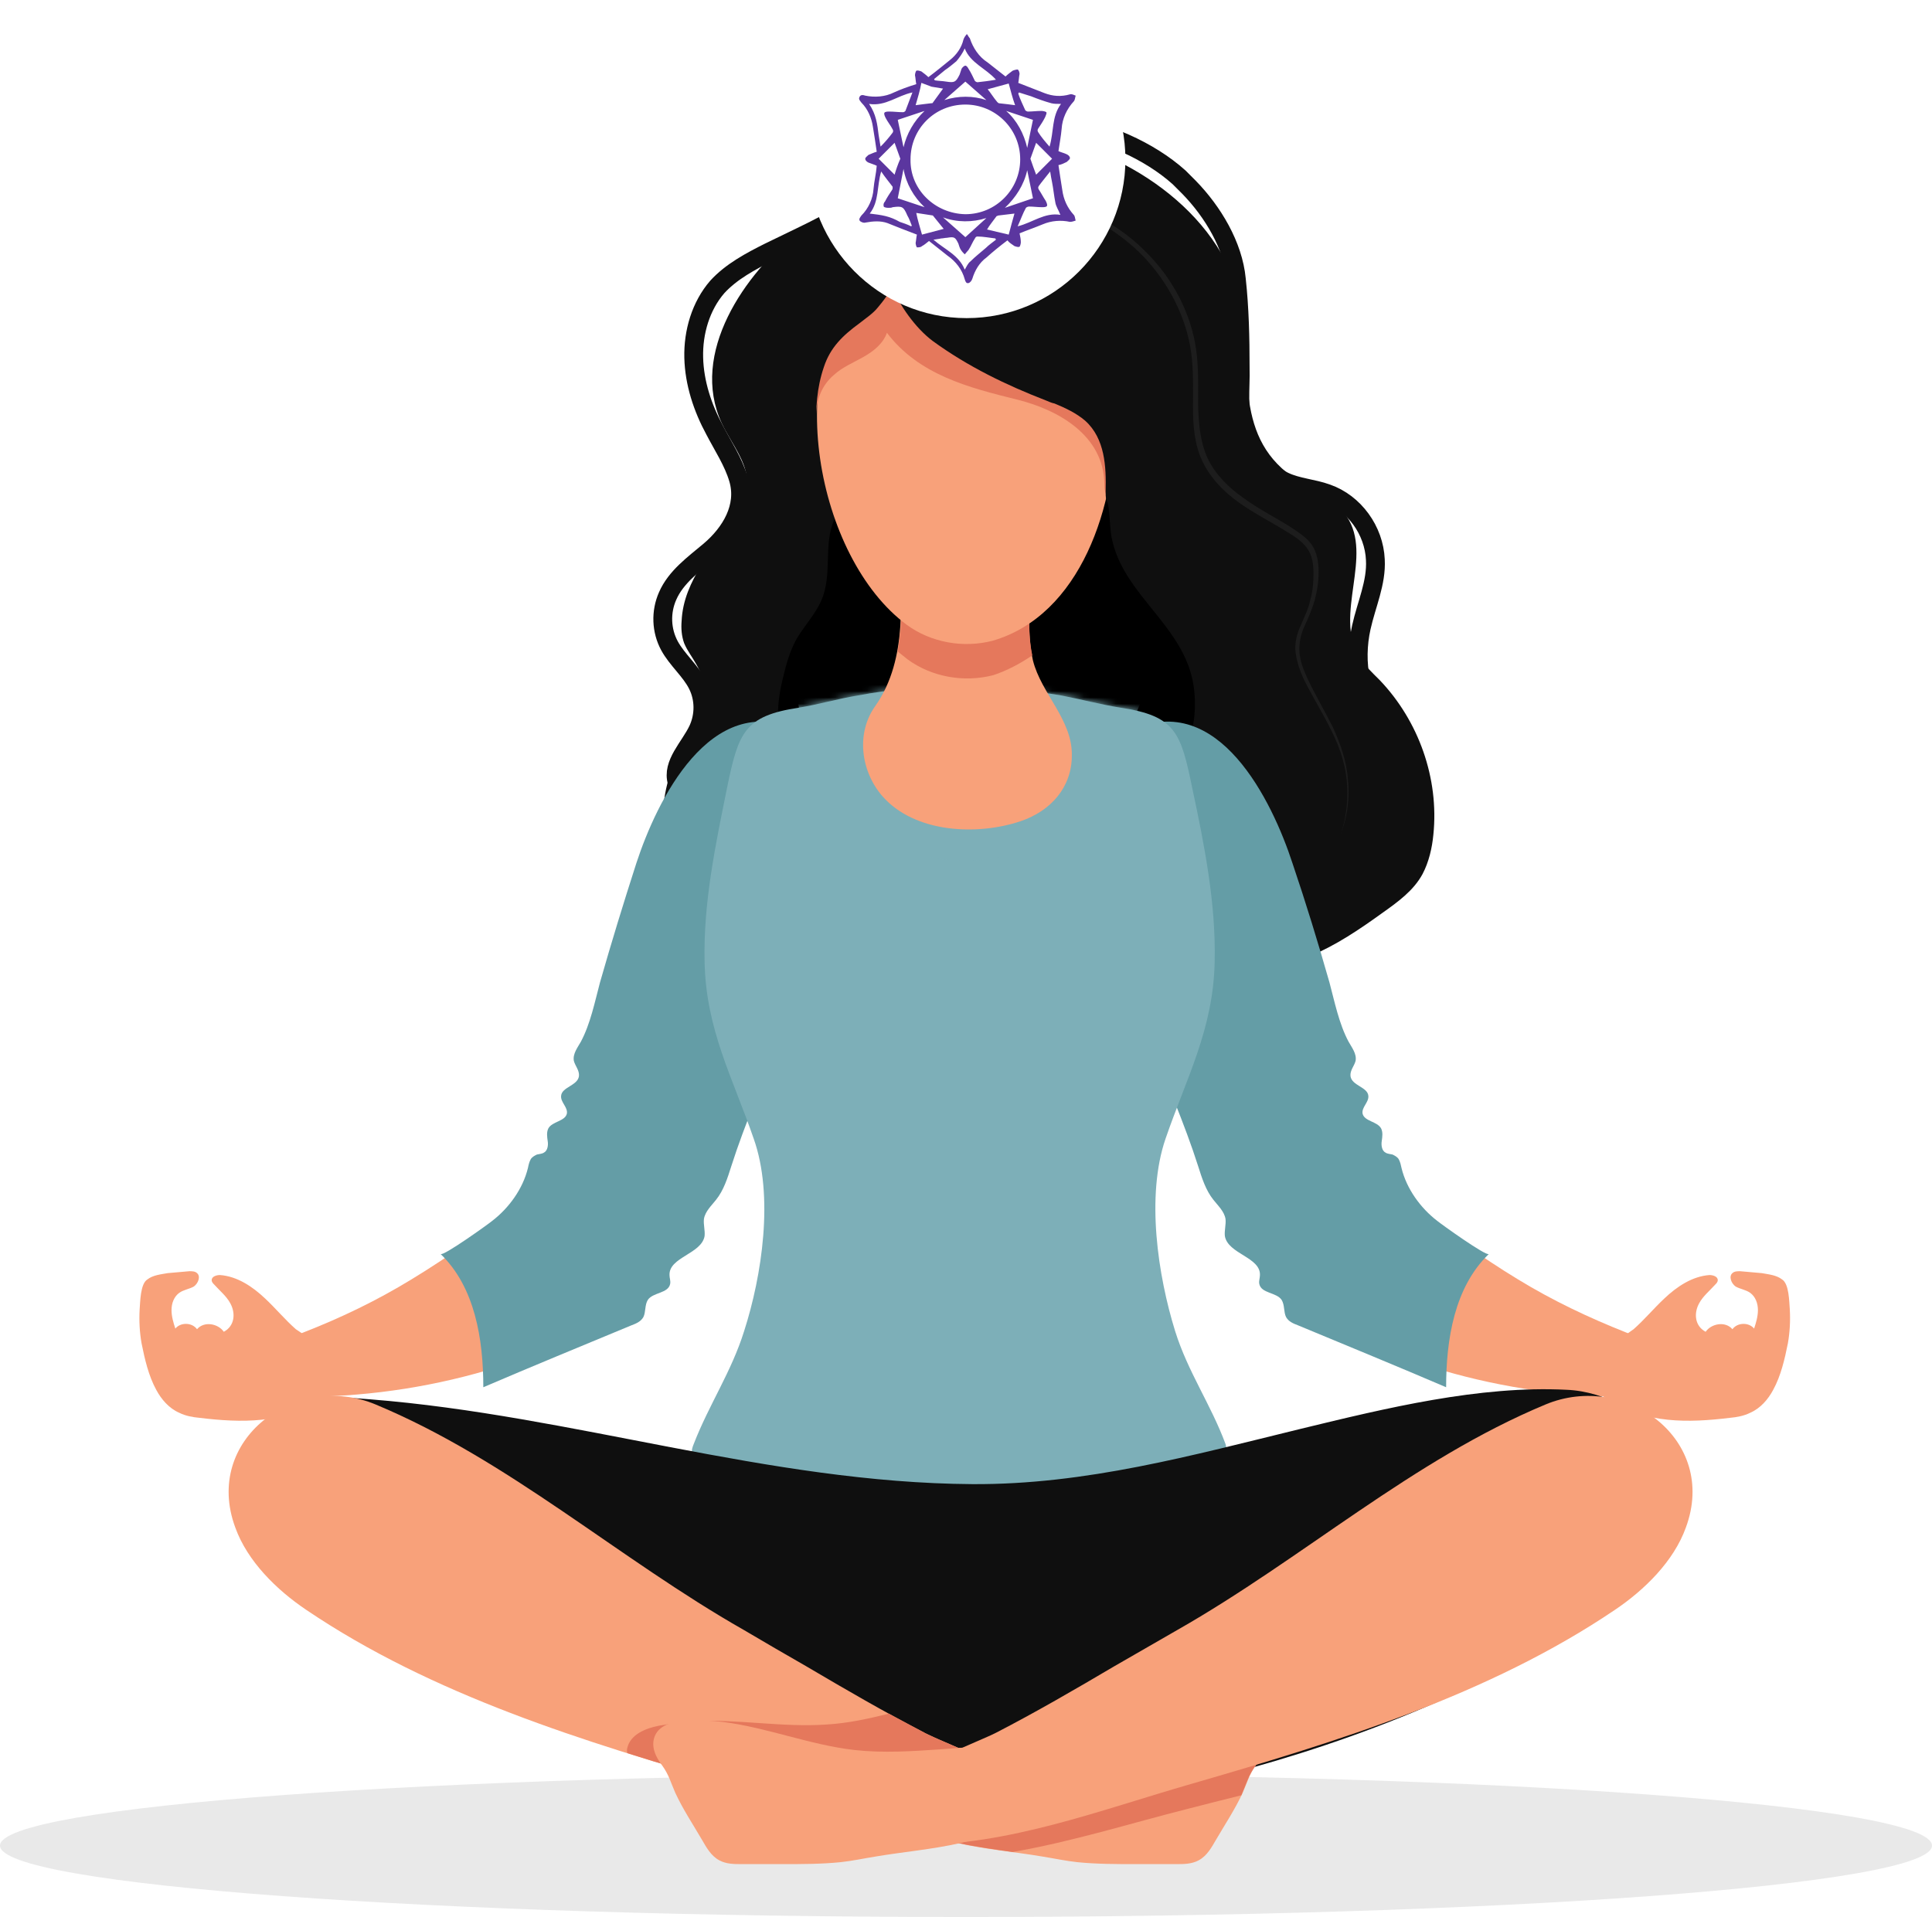
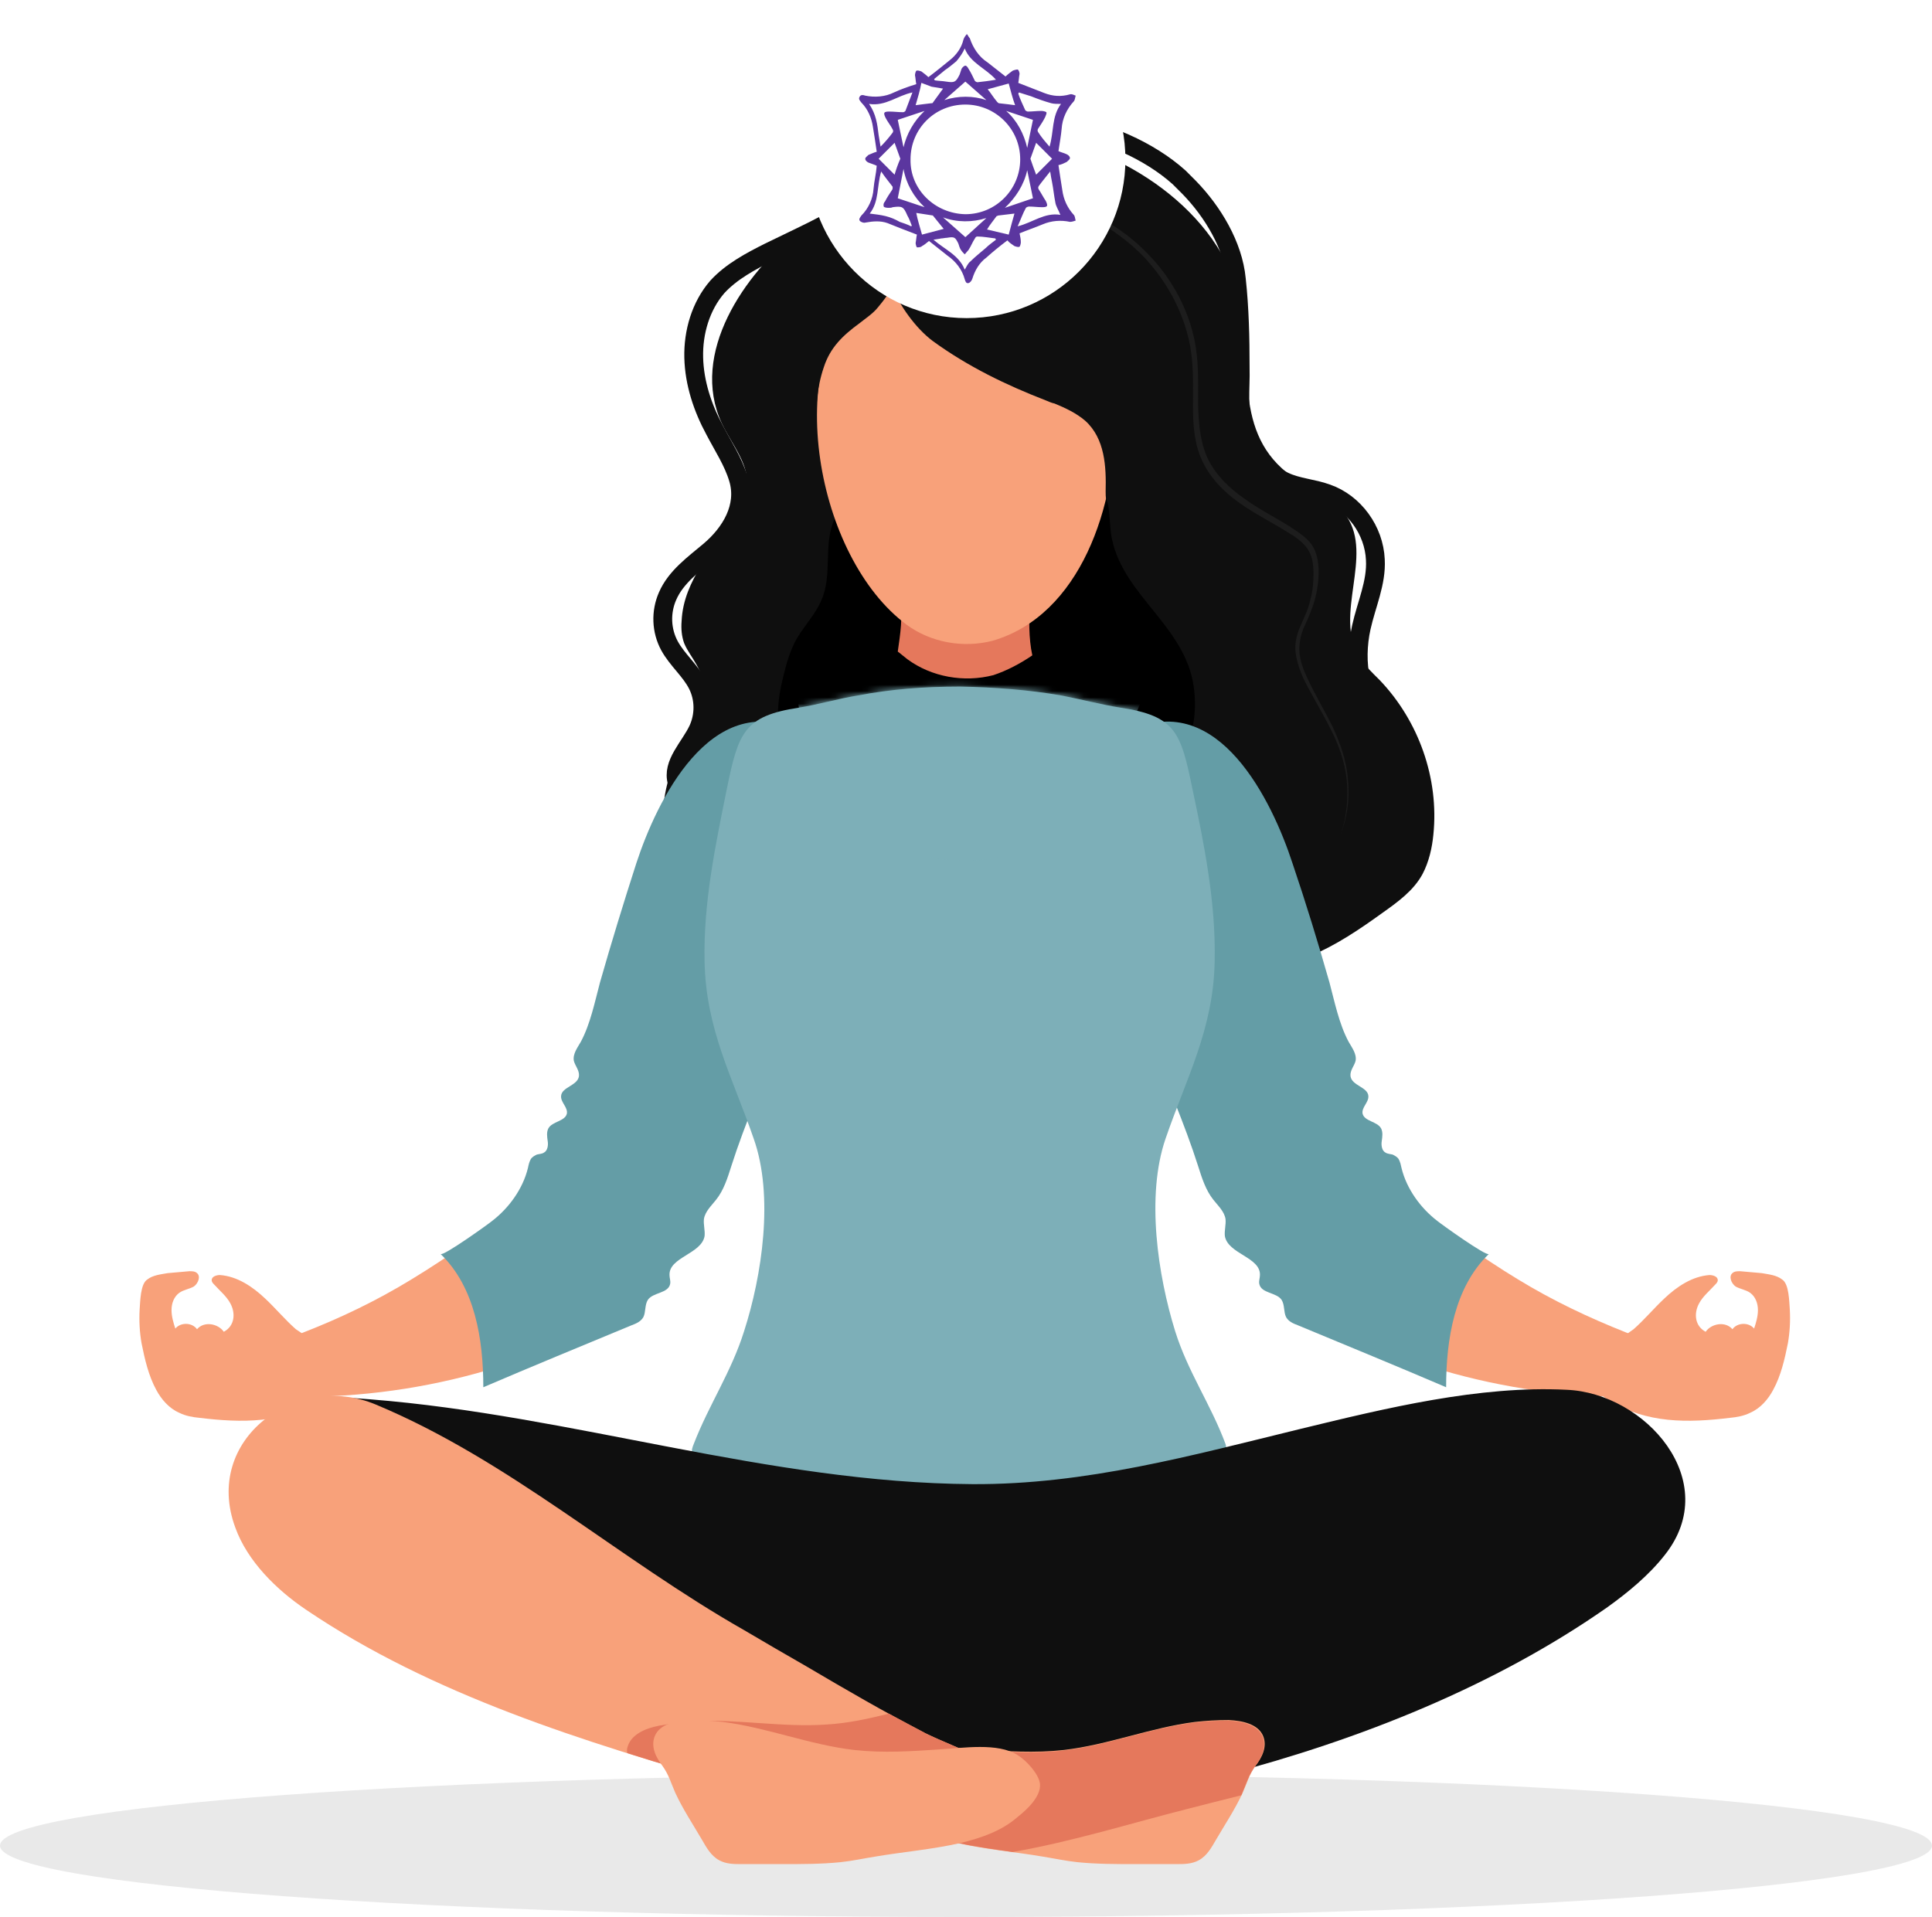
<svg xmlns="http://www.w3.org/2000/svg" version="1.1" id="Layer_1" x="0px" y="0px" viewBox="0 0 303 300.7" style="enable-background:new 0 0 303 300.7;" xml:space="preserve">
  <style type="text/css">
	.st0{opacity:0.1;fill:#231F20;enable-background:new    ;}
	.st1{fill:#0F0F0F;}
	.st2{fill:#F8A17A;}
	.st3{fill:none;stroke:#0F0F0F;stroke-width:2.95;stroke-miterlimit:10;}
	.st4{fill:#649DA6;}
	.st5{fill:#7DAFB8;}
	.st6{fill:#FFFFFF;filter:url(#Adobe_OpacityMaskFilter);}
	.st7{mask:url(#mask0_143_811_00000103248257993732418690000003874715956566648485_);}
	.st8{fill:#1D1D1D;}
	.st9{fill:#E5785C;}
	.st10{fill:#FFFFFF;}
	.st11{fill:#5B369F;}
</style>
  <g>
    <path class="st0" d="M303,289.5c0,6.2-67.8,11.2-151.5,11.2c-83.7,0-151.5-5-151.5-11.2c0-6.2,67.8-11.2,151.5-11.2   C235.2,278.2,303,283.2,303,289.5z" />
    <path class="st1" d="M205.1,149.8c-8.5,3.4-19.1,2.4-26.6-2.9c-7.5-5.3-14.4-9.3-23.9-9.5c-5.9-0.2-11.5,2.3-17.1,3.7   c-5,1.2-8.8,5.2-14.1,6c-7,1-14.2-3.4-17.4-9.7c-3.2-6.4-2.5-14.3,1.1-20.4c2.6-4.5,5-7.8,2.1-12.8c-0.6-1.1-1.4-2.1-1.9-3.3   c-0.4-1.1-0.5-2.3-0.4-3.5c0.3-6.5,5.2-11.3,8.4-16.7c0.8-1.3,1.5-2.6,1.8-4c0.6-3.7-2.3-6.9-3.9-10.3c-5.1-11,3.6-23.5,12-30.1   c5-3.9,10.9-5.5,16.2-8.6c2.4-1.4,4.7-3.2,7.1-4.6c4.3-2.4,9-2.5,13.8-1.9c13.6,1.9,29,11.8,32.2,26c2.1,9.6-1.4,20.8,8.2,27.6   c2.9,2,6.5,3.2,8.5,6.2c4.2,6.2-2,15.4,1.9,21.9c0.8,1.4,2.1,2.6,3.3,3.8c6.1,6.4,9.3,15.4,8.4,24.2c-0.2,2.1-0.7,4.3-1.7,6.2   c-1.4,2.6-3.9,4.4-6.3,6.1c-3.6,2.6-7.3,5.1-11.4,6.8C205.2,149.8,205.1,149.8,205.1,149.8L205.1,149.8z" />
    <path class="st2" d="M127.5,135.4c1-5.6,2.3-13.7-2.7-17.9c-2-1.7-4.8-2.5-7.5-2c-1.6,0.3-3,1-4.4,1.8c-1.2,0.7-2.3,1.5-3.3,2.4   c-2.9,2.8-3.7,6.6-5.5,10.1c-1.9,3.9-3.2,8-4.4,12.1c-2,7.1-3.7,14.3-5.5,21.4c-0.9,3.7-1.8,7.4-2.7,11.1   c-1.5,6.2-3.4,11.9-3.4,18.4c0,5.4,2.7,11.6,9.3,9.8c4.1-1.1,6.4-5.3,8.3-9.2c5.1-10.6,9.3-22.1,14.7-32.7   C124.3,153,126,143.9,127.5,135.4L127.5,135.4z" />
    <path class="st2" d="M64.5,200.7c5.8-3.5,11.3-7.6,17-11.1c3.2-2,6.6-4.3,10.2-5.6c4.4-1.6,10.8-1.5,12.2,4   c0.5,2.1,0.4,4.3-0.2,6.4c-1.3,5.3-4.9,9.4-9.5,12.2c-5.2,3.1-10.1,6-16,7.8c-9.6,3-19.7,4.6-29.8,4.7c-2.1,0-4.4-0.1-6.2-1.2   c-6.8-4.4,2.2-7.6,5.4-8.9C53.5,206.7,59.1,204,64.5,200.7L64.5,200.7z" />
    <path class="st3" d="M217.4,113.8c-4.2-3.6-5.1-10-3.9-15.4c0.8-3.6,2.4-7,2.2-10.6c-0.2-4.6-3.3-8.9-7.6-10.4   c-2.2-0.8-4.6-0.9-6.7-1.9c-3.2-1.5-4.9-4.7-6.1-7.9c-1.3-3.5-0.7-6.4-0.8-10c0-4.6-0.1-9.2-0.6-13.8c-0.5-5.3-3.7-10.6-7.4-14.4   c-0.5-0.5-1.1-1.1-1.6-1.6c-9.4-8.4-27.5-12.1-38.7-5.3c-2.2,1.4-3.6,3.3-5.4,5.1c-1.8,1.8-4.1,3.3-6.3,4.7   c-4.4,2.8-9.1,4.9-13.8,7.2c-3,1.5-6,3.1-8.2,5.5c-2.6,3-3.8,7.1-3.7,11.1c0.1,4,1.4,7.9,3.3,11.4c1.3,2.5,2.9,4.9,3.7,7.6   c1.3,4.4-1.2,8.5-4.5,11.3c-2.5,2.1-5.3,4.1-6.6,7.1c-1.1,2.5-1,5.4,0.3,7.8c1.2,2.2,3.3,3.9,4.4,6.1c1.1,2.2,1.1,4.8,0.1,7   c-1.3,2.8-4.2,5.4-3.3,8.3" />
    <path class="st2" d="M175.1,135.4c-1-5.6-2.3-13.7,2.7-17.9c2-1.7,4.8-2.5,7.5-2c1.6,0.3,3,1,4.4,1.8c1.2,0.7,2.3,1.5,3.3,2.4   c2.9,2.8,3.7,6.6,5.5,10.1c1.9,3.9,3.2,8,4.4,12.1c2,7.1,3.7,14.3,5.5,21.4c0.9,3.7,1.8,7.4,2.7,11.1c1.5,6.2,3.4,11.9,3.4,18.4   c0,5.4-2.7,11.6-9.3,9.8c-4.1-1.1-6.4-5.3-8.3-9.2c-5.1-10.6-9.3-22.1-14.7-32.7C178.3,153,176.7,143.9,175.1,135.4L175.1,135.4z" />
    <path class="st2" d="M238.1,200.7c-5.8-3.5-11.2-7.6-17-11.1c-3.2-2-6.6-4.3-10.2-5.6c-4.4-1.6-10.8-1.5-12.2,4   c-0.5,2.1-0.4,4.3,0.2,6.4c1.3,5.3,4.9,9.4,9.5,12.2c5.2,3.1,10.1,6,16,7.8c9.6,3,19.7,4.6,29.8,4.7c2.1,0,4.4-0.1,6.2-1.2   c6.8-4.4-2.2-7.6-5.4-8.9C249.2,206.7,243.5,204,238.1,200.7L238.1,200.7z" />
    <path d="M187.2,107.6c0.5,3.5,0.1,7.1-1.4,10.3c-4.2,8.7-14.5,10.3-23.1,10.7c-3.2,0.1-6.4,0-9.6-0.5c-2.8-0.4-5.4,0-8.2-0.1   c-5.7-0.1-11.3-1.8-16.1-4.8c-2.3-1.5-4.5-3.3-5.7-5.8c-1.6-3.4-1.2-7.5-0.3-11.1c0.5-2.1,1.1-4.3,2.2-6.2c1.2-2,2.9-3.8,3.8-5.9   c1.8-4,0.3-8.7,2-12.6c1.3-3.1,4.5-6.5,7.2-8.5c3.6-2.6,8.3-3.4,12.8-3.1c4.5,0.3,8.8,1.6,13,3c3.3,1.1,6.2,0.4,8.7,3.2   c1.9,2.2,1.3,5.8,1.9,8.4C176.3,93.5,185.8,98.2,187.2,107.6L187.2,107.6z" />
    <path class="st4" d="M127.1,148.1c-1.8,4.9-3,10-4.8,14.8c-2.5,6.6-5.5,13.4-7.6,20c-0.6,1.9-1.2,3.8-2.4,5.3   c-0.7,0.9-1.7,1.8-1.9,3c-0.1,0.9,0.2,1.8,0.1,2.7c-0.5,2.8-5.6,3.3-5.5,6.1c0,0.5,0.2,0.9,0.1,1.4c-0.3,1.5-2.7,1.3-3.5,2.5   c-0.5,0.8-0.3,1.9-0.7,2.7c-0.4,0.7-1.1,1-1.9,1.3c-7.7,3.2-15.5,6.4-23.2,9.7c0-7.5-1.3-15.7-6.7-20.9c0.4,0.4,7.5-4.7,8.1-5.2   c2.6-2,4.8-5,5.6-8.3c0.1-0.5,0.2-0.9,0.4-1.3c0.2-0.4,0.6-0.6,1-0.8c0.4-0.1,0.8-0.1,1.1-0.3c0.6-0.3,0.7-1.2,0.6-1.8   c-0.1-0.7-0.2-1.4,0.1-2c0.6-1.1,2.6-1.1,2.9-2.3c0.2-1-1-1.8-0.9-2.8c0.1-1.4,2.6-1.6,2.8-3.1c0.1-0.9-0.6-1.6-0.8-2.4   c-0.2-1.1,0.6-2.1,1.1-3c1.5-2.8,2.2-6.3,3-9.3c1.8-6.3,3.7-12.5,5.7-18.7c3.2-9.8,11.6-27.1,25.2-20.9c8.1,3.7,7.1,14.9,5.5,22.1   C129.9,140.6,128.6,144.4,127.1,148.1L127.1,148.1z" />
    <path class="st4" d="M175.5,148.1c1.8,4.9,3,10,4.8,14.8c2.5,6.6,5.5,13.4,7.6,20c0.6,1.9,1.2,3.8,2.4,5.3c0.7,0.9,1.7,1.8,1.9,3   c0.1,0.9-0.2,1.8-0.1,2.7c0.5,2.8,5.6,3.3,5.5,6.1c0,0.5-0.2,0.9-0.1,1.4c0.3,1.5,2.7,1.3,3.5,2.5c0.5,0.8,0.3,1.9,0.7,2.7   c0.4,0.7,1.1,1,1.9,1.3c7.7,3.2,15.5,6.4,23.2,9.7c0-7.5,1.3-15.7,6.7-20.9c-0.4,0.4-7.5-4.7-8.1-5.2c-2.6-2-4.8-5-5.6-8.3   c-0.1-0.5-0.2-0.9-0.4-1.3c-0.2-0.4-0.6-0.6-1-0.8c-0.4-0.1-0.8-0.1-1.1-0.3c-0.6-0.3-0.7-1.2-0.6-1.8c0.1-0.7,0.2-1.4-0.1-2   c-0.6-1.1-2.6-1.1-2.9-2.3c-0.2-1,1-1.8,0.9-2.8c-0.1-1.4-2.6-1.6-2.8-3.1c-0.1-0.9,0.6-1.6,0.8-2.4c0.2-1.1-0.6-2.1-1.1-3   c-1.5-2.8-2.2-6.3-3-9.3c-1.8-6.3-3.7-12.5-5.8-18.7c-3.2-9.8-11.6-27.1-25.2-20.9c-8.1,3.7-7.1,14.9-5.5,22.1   C172.7,140.6,174.1,144.4,175.5,148.1L175.5,148.1z" />
    <path class="st2" d="M251.8,212.5c-1.1,1.4-2.1,3.7-1.3,5.4c0.4,0.8,1.1,1.3,1.9,1.8c5.9,3.6,12.3,3.5,18.9,2.7   c1.1-0.1,2.2-0.3,3.2-0.8c1.6-0.7,2.8-2.1,3.6-3.6c1.2-2.2,1.8-4.8,2.3-7.3c0.3-1.7,0.4-3.5,0.3-5.3c-0.1-1.2-0.1-4-1.2-4.7   c-0.9-0.7-2.1-0.8-3.2-1c-1.1-0.1-2.3-0.2-3.4-0.3c-0.4,0-0.9,0-1.2,0.3c-0.6,0.5-0.2,1.6,0.5,2.1c0.7,0.4,1.6,0.5,2.3,1   c0.8,0.6,1.2,1.6,1.2,2.7c0,1-0.3,2-0.6,2.9c-0.8-1-2.6-1-3.4,0.1c-1.1-1.3-3.3-0.9-4.2,0.4c-1.7-0.9-1.9-2.9-1-4.5   c0.6-1.1,1.6-1.9,2.5-2.9c0.2-0.2,0.4-0.4,0.4-0.7c0-0.6-0.8-0.8-1.3-0.8c-2.7,0.2-5.1,1.8-7.1,3.7c-1.7,1.6-3.1,3.3-4.8,4.8   C254.6,209.6,253,210.9,251.8,212.5L251.8,212.5z" />
    <path class="st5" d="M192.2,226.5c-2.3-6.2-5.9-11.3-7.9-17.7c-2.7-8.7-4.6-21.2-1.5-30.2c3.3-9.6,7.5-17.2,7.7-27.8   c0.2-9.1-1.6-18.2-3.5-27.1c-1.8-8.8-2.6-11.4-11.3-12.7c-3.1-0.5-6.1-1.3-9.2-1.9c-5.2-0.9-10.5-1.3-15.8-1.4c-0.1,0-0.1,0-0.2,0   s-0.1,0-0.2,0c-5.3,0-10.6,0.4-15.8,1.4c-3.1,0.5-6.1,1.4-9.2,1.9c-8.6,1.3-9.5,3.9-11.3,12.7c-1.8,8.9-3.7,17.9-3.5,27.1   c0.2,10.7,4.4,18.2,7.7,27.8c3.2,9,1.3,21.5-1.5,30.2c-2,6.4-5.5,11.5-7.9,17.7c-0.2,0.5-0.4,1-0.2,1.5c0.2,0.7,0.8,1,1.4,1.3   c11.5,6,24.3,7.8,36.9,8.7c1.1,0.1,2.2,0.2,3.2,0.2v0c0.1,0,0.1,0,0.2,0c0.1,0,0.1,0,0.2,0v0c1.1-0.1,2.1-0.1,3.2-0.2   c12.6-0.9,25.5-2.7,36.9-8.7c0.6-0.3,1.2-0.7,1.4-1.3C192.5,227.5,192.3,226.9,192.2,226.5L192.2,226.5z" />
    <defs>
      <filter id="Adobe_OpacityMaskFilter" filterUnits="userSpaceOnUse" x="124.5" y="104.9" width="55.3" height="30.2">
        <feColorMatrix type="matrix" values="1 0 0 0 0  0 1 0 0 0  0 0 1 0 0  0 0 0 1 0" />
      </filter>
    </defs>
    <mask maskUnits="userSpaceOnUse" x="124.5" y="104.9" width="55.3" height="30.2" id="mask0_143_811_00000103248257993732418690000003874715956566648485_">
      <path class="st6" d="M192.2,226.5c-2.3-6.2-5.9-11.3-7.9-17.7c-2.7-8.7-4.6-21.2-1.5-30.2c3.3-9.6,7.5-17.2,7.7-27.8    c0.2-9.1-1.6-18.2-3.5-27.1c-1.8-8.8-2.6-11.4-11.3-12.7c-3.1-0.5-6.1-1.3-9.2-1.9c-5.2-0.9-10.5-1.3-15.8-1.4c-0.1,0-0.1,0-0.2,0    s-0.1,0-0.2,0c-5.3,0-10.6,0.4-15.8,1.4c-3.1,0.5-6.1,1.4-9.2,1.9c-8.6,1.3-9.5,3.9-11.3,12.7c-1.8,8.9-3.7,17.9-3.5,27.1    c0.2,10.7,4.4,18.2,7.7,27.8c3.2,9,1.3,21.5-1.5,30.2c-2,6.4-5.5,11.5-7.9,17.7c-0.2,0.5-0.4,1-0.2,1.5c0.2,0.7,0.8,1,1.4,1.3    c11.5,6,24.3,7.8,36.9,8.7c1.1,0.1,2.2,0.2,3.2,0.2v0c0.1,0,0.1,0,0.2,0c0.1,0,0.1,0,0.2,0v0c1.1-0.1,2.1-0.1,3.2-0.2    c12.6-0.9,25.5-2.7,36.9-8.7c0.6-0.3,1.2-0.7,1.4-1.3C192.5,227.5,192.3,226.9,192.2,226.5L192.2,226.5z" />
    </mask>
    <g class="st7">
      <path class="st5" d="M177.9,112.7c0.5-1.6,2.5-5.3,1.5-6.7c-1-1.4-4.8-1.1-6.3-1.1c-16.2,0.5-32.5,1.1-48.7,1.6    c0.9,3.5,1,6.7,2.3,10.2c1.1,2.9,2.6,5.7,4.6,8.2c3.8,5,9.3,8.4,15.4,9.7c10.5,2,22-3.1,27.3-12.3    C175.8,119.3,176.9,116,177.9,112.7L177.9,112.7z" />
    </g>
-     <path class="st2" d="M138.4,124.9c5.1,5.8,14.9,6.2,21.7,3.9c4.7-1.6,8-5.3,8-10.3c0.1-5.6-4.8-9.7-6.1-14.9   c-0.7-3-0.6-6.1-0.6-9.1c0.1-3.5,0.1-7.1,0.3-10.6c-3.5-0.7-6.3-1.1-10.1-1c-3.1,0.1-6.2-0.2-9.2,0c-0.2,0-0.5,0-0.7,0.2   c-0.2,0.2-0.2,0.4-0.2,0.7c-0.4,4.8,0,9.6-0.3,14.4c-0.3,4.4-1.3,8.8-3.9,12.5C134.2,115,135,121,138.4,124.9L138.4,124.9z" />
    <path class="st8" d="M147.8,32.5c2.6-1.3,5.4-2,8.3-2.1c2.9-0.1,5.8,0.2,8.6,0.9c5.7,1.3,11,4.1,15.1,8.3c4.1,4.1,7,9.5,7.8,15.3   c0.4,2.9,0.3,5.8,0.3,8.7c0.1,2.8,0.3,5.7,1.5,8.3c1.2,2.5,3.3,4.6,5.6,6.2c2.3,1.7,4.9,3,7.3,4.5c1.2,0.8,2.5,1.6,3.4,2.8   c0.9,1.3,1.1,2.9,1.1,4.3c0,1.5-0.2,2.9-0.6,4.4c-0.4,1.4-1,2.8-1.6,4.1c-0.6,1.3-0.9,2.7-0.8,4.1c0.1,1.4,0.6,2.7,1.2,4   c1.2,2.6,2.7,5.1,4,7.7c1.2,2.6,2.2,5.4,2.4,8.3c0.3,2.9-0.1,5.8-1.1,8.5c0.9-2.7,1.2-5.7,0.9-8.5c-0.3-2.9-1.3-5.6-2.6-8.1   c-1.3-2.6-2.8-5-4.1-7.6c-0.6-1.3-1.1-2.7-1.3-4.2c-0.2-1.5,0.2-3,0.8-4.3c0.6-1.4,1.2-2.6,1.5-4c0.4-1.4,0.5-2.8,0.5-4.2   c0-1.4-0.2-2.8-1-3.9c-0.8-1.1-2-1.9-3.2-2.6c-2.4-1.5-5-2.8-7.4-4.5c-2.4-1.7-4.5-3.8-5.8-6.5c-1.3-2.7-1.5-5.7-1.5-8.6   c0-2.9,0.1-5.8-0.3-8.6c-0.8-5.6-3.6-10.9-7.5-15c-4-4.1-9.1-7-14.7-8.3c-2.8-0.7-5.6-1.1-8.5-1.1   C153.2,30.7,150.4,31.2,147.8,32.5L147.8,32.5z" />
    <path class="st9" d="M161.9,102.8c-0.6-2.8-0.5-5.6-0.4-8.4c0.1-3.5,0.1-7.1,0.3-10.6c-3.5-0.7-6.4-1.1-10.1-1   c-3.1,0.1-6.2-0.2-9.2,0c-0.2,0-0.5,0-0.7,0.2c-0.2,0.2-0.2,0.4-0.2,0.7c-0.4,4.8,0,9.6-0.3,14.4c-0.1,1.4-0.3,2.7-0.5,4.1   c0.5,0.4,1,0.8,1.5,1.2c3.8,2.8,8.9,3.7,13.5,2.5C157.9,105.2,160,104.1,161.9,102.8L161.9,102.8z" />
    <path class="st2" d="M174.9,64.8c-0.1-4.7-0.8-9.1-2.1-12.8c-5.4-15.9-25.4-19.5-37.2-7.9c-13.2,13-7.6,43.4,6.6,53.9   c3.8,2.8,8.9,3.7,13.5,2.5C169.4,96.5,175.2,79.4,174.9,64.8L174.9,64.8z" />
-     <path class="st9" d="M174.8,51c-4.3-16.2-23.9-21.3-36.5-10.6c-2,1.7-3.4,3.8-4.8,5.9c-1.2,1.9-2.9,3.3-4,5.3   c-1.1,2.1-1.8,4.4-2,6.8c-0.2,2.3,0.5,4.3,0.6,6.5c-0.1-2.3,0.9-4.6,2.7-6.1c1.3-1.2,3-1.9,4.6-2.8c1.6-0.9,3.1-2.1,3.7-3.8   c5,6.6,12.8,8.6,20.5,10.5c6.4,1.6,13.5,5.6,13.6,13.2c0,1,0.1,1.2,0.5,2.5c0.5-1.1,0.6-2,0.8-3.2c0.1-1.2,0.5-2.4,0.7-3.7   c0.5-2.5,0.8-5.1,0.9-7.6C176.2,59.3,175.8,54.8,174.8,51L174.8,51z" />
    <path class="st1" d="M178.5,78.9c1.3-1,2.3-2.4,2.8-3.9c1.7-5,1.5-10.6,1.3-16c-0.1-3-0.2-6.1-1.1-8.9c-0.9-3.1-2.6-5.9-4.6-8.3   c-5.8-6.9-14.5-10.4-22.8-9.7c-3.4,0.3-5.8,1.9-8.8,3.3c-2.9,1.3-6.2,2.1-9.3,3.1c-3.5,1.2-7.1,2.4-9.8,4.8c-2,1.8-3.5,4.1-4.5,6.6   c-1.3,3-1.4,6.3-1,9.4c0.3,2.6,0.6,5.4,1.8,7.8c1.1,2.3,3.5,3.8,5.6,4.9c-0.3-0.2,0-3.9-0.1-4.5c-0.1-3.3,0.1-6.7,1.2-9.9   c1-3.1,3-5,5.6-6.9c1-0.8,2.1-1.5,2.9-2.5c0.4-0.5,2.3-2.7,2-3.4c1.5,3.2,3.8,6.6,6.6,8.7c5.5,4,11.5,6.9,17.7,9.3   c0.5,0.2,0.9,0.4,1.4,0.5c1.7,0.7,3.4,1.5,4.8,2.7c3.1,2.8,3.3,7.2,3.2,11.1c0,0.4,0,0.9,0.1,1.3C174.1,80.2,177.2,79.8,178.5,78.9   L178.5,78.9z" />
    <path class="st1" d="M261.1,243.9c-2.5,3.2-5.8,5.9-9,8.2c-17.7,12.4-38.9,20.8-59.9,26.3c-18.8,4.9-38.4,4.7-57.6,2.8   c-13.1-1.3-26.2-5.4-38.8-9.1c-13-3.9-25.9-8.5-38-14.7c-9.6-4.8-18.1-10.9-19.6-22.3c-0.6-4.5,0.4-9.5,3.9-12.5   c4.2-3.7,10.4-3.6,16-3.1c31.7,2.5,62.4,13.1,94.4,13.3c17.8,0.1,34.4-4.5,51.6-8.7c13.2-3.2,27.9-6.8,41.6-6.1   C258,218.5,270.3,232.3,261.1,243.9L261.1,243.9z" />
    <path class="st2" d="M150.2,289.1c4.4,1,9.1,1.4,13.2,2.1c1.9,0.3,3.7,0.7,5.6,0.9c3,0.3,6,0.3,9,0.3c2.2,0,4.3,0,6.5,0   c1.2,0,2.4,0,3.5-0.6c1.3-0.7,2-2,2.7-3.2c1.4-2.4,3-4.8,4.2-7.4c0.7-1.6,1-2.8,2-4.2c1-1.3,1.9-3,1.2-4.7   c-0.8-1.9-3.3-2.4-5.4-2.5c-1.8,0-3.5,0.1-5.3,0.3c-7,0.9-13.6,3.6-20.6,4.4c-4.5,0.5-9,0.2-13.4-0.1c-3.6-0.2-9.1-1.1-12.2,0.9   c-1.3,0.8-3.3,2.9-3.5,4.5c-0.2,2,2.1,4.1,3.5,5.2C143.7,287.2,146.8,288.3,150.2,289.1L150.2,289.1z" />
    <path class="st9" d="M194.7,281.6c0-0.1,0.1-0.2,0.1-0.3c0.7-1.6,1-2.8,2-4.2c1-1.3,1.9-3,1.2-4.7c-0.8-1.9-3.3-2.4-5.4-2.5   c-1.8,0-3.6,0.1-5.3,0.3c-7,0.9-13.6,3.6-20.6,4.4c-3.7,0.4-7.4,0.3-11,0.1c-2.7,1.2-12.3,4.3-16.8,8.5c0.7,0.8,1.5,1.5,2.2,2   c2.6,1.9,5.8,3.1,9.2,3.9c2.8,0.6,5.7,1,8.5,1.4c9.3-1.6,18.5-4.5,27.6-6.8C189.1,283,191.9,282.3,194.7,281.6L194.7,281.6z" />
    <path class="st2" d="M126.5,261.4c6.1,3.6,12.3,7.2,18.5,10.4c0.1,0.1,0.2,0.1,0.4,0.2c2.7,1.3,5.4,2.3,8.1,3.6   c1.7,0.8,3.4,1.7,4.9,2.8c0.7,0.5,1.5,1,2.2,1.5c0.3,0.2,0.8,0.5,0.9,0.8c0.2,0.4,0.1,1,0,1.5c-0.2,0.4-0.4,0.8-0.8,1.1   c-1.2,1.4-2.9,2.3-4.5,3.1c-1,0.5-2.1,0.9-3.1,1.4c-1,0.4-2,0.9-3.1,1.1c-0.5,0.1-1.1-0.1-1.6-0.1c-0.6-0.1-1.1-0.2-1.6-0.2   c-1.1-0.2-2.2-0.4-3.3-0.6c-5-1-9.9-2.3-14.7-3.8c-4.8-1.4-9.6-3-14.4-4.4c-22.8-6.6-46.6-13.9-66.4-27.3   c-4.6-3.1-9.2-7.6-11.1-12.9c-5.1-13.8,9.5-24.5,22-19.3c20.9,8.7,38.1,24.2,57.8,35.4C119.9,257.6,123.2,259.5,126.5,261.4   L126.5,261.4z" />
-     <path class="st2" d="M174.7,261.4c-6.1,3.6-12.3,7.2-18.5,10.4c-3.4,1.8-23.5,8.7-18,16c1.1,1.4,3.1,1.6,4.9,1.6   c15.1,0.1,29.5-5.5,43.8-9.6c22.8-6.6,46.6-13.9,66.4-27.3c4.6-3.1,9.2-7.6,11.1-12.9c5.1-13.8-9.5-24.5-22-19.3   c-20.9,8.7-38.1,24.2-57.8,35.4C181.3,257.6,178,259.5,174.7,261.4L174.7,261.4z" />
    <path class="st2" d="M50.8,212.5c1.1,1.4,2.1,3.7,1.3,5.4c-0.4,0.8-1.1,1.3-1.9,1.8c-5.9,3.6-12.3,3.5-18.9,2.7   c-1.1-0.1-2.2-0.3-3.2-0.8c-1.6-0.7-2.8-2.1-3.6-3.6c-1.2-2.2-1.8-4.8-2.3-7.3c-0.3-1.7-0.4-3.5-0.3-5.3c0.1-1.2,0.1-4,1.2-4.7   c0.9-0.7,2.1-0.8,3.2-1c1.1-0.1,2.3-0.2,3.4-0.3c0.4,0,0.9,0,1.2,0.3c0.6,0.5,0.2,1.6-0.5,2.1c-0.7,0.4-1.6,0.5-2.3,1   c-0.8,0.6-1.2,1.6-1.2,2.7c0,1,0.3,2,0.6,2.9c0.8-1,2.6-1,3.4,0.1c1.1-1.3,3.3-0.9,4.2,0.4c1.7-0.9,1.9-2.9,1-4.5   c-0.6-1.1-1.6-1.9-2.5-2.9c-0.2-0.2-0.4-0.4-0.4-0.7c0-0.6,0.8-0.8,1.3-0.8c2.7,0.2,5.1,1.8,7.1,3.7c1.7,1.6,3.1,3.3,4.8,4.8   C48.1,209.6,49.7,210.9,50.8,212.5L50.8,212.5z" />
    <path class="st9" d="M145,271.8c-1.9-1-3.7-2-5.6-3c-3.2,0.8-6.4,1.5-9.7,1.7c-7,0.5-14-0.9-21.1-0.5c-1.8,0.1-3.5,0.4-5.3,0.7   c-2.1,0.4-4.4,1.4-4.9,3.4c-0.1,0.3-0.1,0.6,0,0.9c5.3,1.7,10.6,3.2,15.8,4.7c7.1,2.1,14.3,4.5,21.6,6.4c0,0,0,0,0.1,0   c3.9-1.5,8.4-2.7,12.6-4.5c2.8-1.2,5.3-2.7,7.4-4.6C151.6,274.5,146.6,272.7,145,271.8L145,271.8z" />
    <path class="st2" d="M150.6,289.1c-4.4,1-9.1,1.4-13.2,2.1c-1.9,0.3-3.7,0.7-5.6,0.9c-3,0.3-6,0.3-9,0.3c-2.2,0-4.3,0-6.5,0   c-1.2,0-2.4,0-3.5-0.6c-1.3-0.7-2-2-2.7-3.2c-1.4-2.4-3-4.8-4.2-7.4c-0.7-1.6-1-2.8-2-4.2c-1-1.3-1.9-3-1.2-4.7   c0.8-1.9,3.3-2.4,5.4-2.5c1.8,0,3.5,0.1,5.3,0.3c7,0.9,13.6,3.6,20.6,4.4c4.5,0.5,9,0.2,13.4-0.1c3.6-0.2,9.1-1.1,12.2,0.9   c1.3,0.8,3.3,2.9,3.5,4.5c0.2,2-2.1,4.1-3.5,5.2C157.1,287.2,153.9,288.3,150.6,289.1L150.6,289.1z" />
    <g>
      <path class="st10" d="M151.6,49.9c13.8,0,24.9-11.2,24.9-24.9S165.3,0,151.6,0c-13.8,0-24.9,11.2-24.9,24.9S137.8,49.9,151.6,49.9    z" />
    </g>
    <path class="st11" d="M151.6,5.3c0.2,0.2,0.3,0.5,0.5,0.7c0.5,1.5,1.4,2.9,2.8,3.8c0.9,0.7,1.8,1.4,2.8,2.2   c0.3-0.3,0.7-0.6,1.1-0.9c0.2-0.1,0.6-0.2,0.8-0.2c0.2,0.1,0.3,0.5,0.3,0.7c-0.1,0.5-0.1,0.9-0.2,1.4l4.1,1.6   c1.3,0.5,2.6,0.6,4,0.2c0.3-0.1,0.6,0.1,0.9,0.2c-0.1,0.3-0.1,0.7-0.3,0.9c-1.1,1.2-1.8,2.7-1.9,4.3c-0.1,1.1-0.3,2.2-0.5,3.5   c0.4,0.2,0.9,0.3,1.3,0.5c0.2,0.1,0.5,0.3,0.5,0.6c0,0.2-0.3,0.4-0.5,0.6c-0.4,0.2-0.8,0.4-1.3,0.5c0.2,1.4,0.4,2.6,0.6,3.9   c0.2,1.5,0.8,2.8,1.8,3.9c0.2,0.2,0.2,0.6,0.3,0.9c-0.3,0.1-0.6,0.2-0.9,0.2c-1.4-0.3-2.9-0.2-4.3,0.4c-1.2,0.5-2.4,0.9-3.6,1.4   c0.1,0.5,0.2,0.9,0.2,1.4c0,0.2-0.1,0.6-0.2,0.7c-0.2,0.1-0.5,0-0.8-0.1c-0.4-0.3-0.8-0.5-1.1-0.9c-1.2,0.9-2.3,1.8-3.3,2.7   c-1.1,0.8-1.8,2-2.2,3.3c-0.1,0.3-0.3,0.6-0.6,0.7c-0.4,0.1-0.5-0.3-0.6-0.6c-0.4-1.5-1.4-2.8-2.7-3.7c-0.9-0.7-1.9-1.5-2.9-2.3   c-0.4,0.3-0.7,0.6-1.1,0.8c-0.2,0.2-0.5,0.2-0.8,0.2c-0.1-0.1-0.2-0.5-0.2-0.7c0.1-0.5,0.1-0.9,0.2-1.3c-1.6-0.6-3.1-1.2-4.6-1.8   c-1.1-0.4-2.3-0.3-3.4-0.1c-0.3,0.1-0.6,0-0.9-0.2c-0.3-0.3,0-0.6,0.2-0.9c1.1-1.1,1.8-2.6,1.9-4.2c0.1-1.2,0.4-2.3,0.5-3.6   c-0.4-0.2-0.8-0.3-1.3-0.5c-0.2-0.1-0.5-0.3-0.5-0.6c0-0.2,0.3-0.4,0.5-0.6c0.5-0.2,0.9-0.4,1.3-0.5c-0.2-1.4-0.4-2.7-0.6-3.9   c-0.2-1.4-0.8-2.8-1.8-3.8c-0.2-0.3-0.5-0.5-0.3-0.9c0.2-0.4,0.6-0.3,0.9-0.2c1.5,0.3,3.1,0.2,4.5-0.5c1.1-0.5,2.2-0.9,3.5-1.3   c-0.1-0.5-0.1-0.9-0.2-1.4c0-0.2,0.1-0.6,0.2-0.7c0.2-0.1,0.5,0,0.8,0.1c0.4,0.3,0.8,0.6,1.1,0.9c1.2-0.9,2.3-1.8,3.4-2.7   c1-0.8,1.8-1.9,2.1-3.2c0.1-0.3,0.3-0.6,0.5-0.8L151.6,5.3L151.6,5.3L151.6,5.3z M151.4,33.6c4.8,0,8.6-3.9,8.6-8.6   c0-4.8-3.9-8.6-8.6-8.6c-4.8,0-8.6,3.8-8.6,8.6C142.7,29.7,146.6,33.5,151.4,33.6L151.4,33.6L151.4,33.6z M136.4,33.5   c0.8,0.1,1.7,0.2,2.5,0.4c0.8,0.2,1.5,0.5,2.2,0.9c0.6,0.2,1.2,0.4,1.8,0.7l0.1-0.1c-0.2-0.5-0.4-1.1-0.7-1.6   c-0.6-1.4-0.8-1.5-2.3-1.3c-0.2,0.1-0.4,0.1-0.7,0.1c-0.3,0-0.7-0.1-0.7-0.2c-0.1-0.3,0-0.6,0.2-0.8c0.3-0.6,0.7-1.2,1.1-1.8   c0.1-0.1,0.1-0.3,0.1-0.5c-0.6-0.8-1.2-1.5-1.8-2.4C137.5,29.2,137.9,31.6,136.4,33.5L136.4,33.5L136.4,33.5z M159.6,35.5   c2.4-0.6,4.2-2.2,6.7-1.8c-0.3-0.8-0.7-1.3-0.8-2c-0.2-1-0.3-2.1-0.5-3.1c-0.1-0.5-0.2-1-0.3-1.7c-0.7,0.9-1.3,1.6-1.8,2.3   c-0.1,0.2-0.1,0.3,0,0.5c0.4,0.6,0.7,1.2,1.1,1.8c0.1,0.2,0.3,0.6,0.2,0.8c-0.1,0.2-0.5,0.2-0.8,0.2c-0.7,0-1.3-0.1-2-0.1   c-0.2,0-0.4,0.1-0.5,0.2C160.4,33.5,160.1,34.4,159.6,35.5L159.6,35.5L159.6,35.5z M146.5,12.4l0.1,0.2c0.6,0.1,1.2,0.1,1.8,0.2   c1.3,0.2,1.5,0.1,2.1-1.1c0.1-0.3,0.2-0.6,0.3-0.9c0.1-0.2,0.4-0.5,0.6-0.5c0.2,0,0.4,0.3,0.5,0.5c0.4,0.6,0.7,1.3,1,1.9   c0.1,0.1,0.3,0.2,0.4,0.2c0.9-0.1,1.8-0.2,2.9-0.4c-1.6-1.8-4-2.6-4.9-4.9C151,8.3,150.5,9,150,9.6c-0.6,0.5-1.2,1-1.8,1.4   C147.7,11.4,147.1,11.9,146.5,12.4L146.5,12.4L146.5,12.4z M159.8,14.5l-0.1,0.2c0.3,0.9,0.7,1.7,1.1,2.6c0.1,0.1,0.3,0.2,0.4,0.2   c0.7,0,1.4-0.1,2.1-0.1c0.3,0,0.7,0.1,0.8,0.2c0.1,0.2-0.1,0.5-0.2,0.8c-0.3,0.6-0.7,1.2-1.1,1.8c-0.1,0.2-0.1,0.3,0,0.5   c0.5,0.8,1.1,1.5,1.8,2.3c0.7-2.3,0.3-4.7,1.8-6.7c-0.6,0-1.1,0-1.5-0.1c-1.1-0.3-2.2-0.7-3.2-1.1   C161.1,14.9,160.4,14.7,159.8,14.5L159.8,14.5L159.8,14.5z M151.3,42.3c0.3-0.5,0.5-1,0.9-1.3c0.8-0.8,1.6-1.4,2.4-2.1   c0.5-0.5,1.1-0.9,1.6-1.3l-0.1-0.2c-0.9-0.1-1.9-0.3-2.8-0.3c-0.2,0-0.3,0.1-0.4,0.3c-0.4,0.6-0.6,1.2-1,1.8   c-0.2,0.2-0.4,0.5-0.6,0.7c-0.2-0.2-0.4-0.4-0.6-0.7c-0.2-0.3-0.3-0.7-0.4-1c-0.5-1-0.6-1.1-1.8-0.9c-0.3,0-0.6,0.1-0.9,0.1   c-0.4,0.1-0.7,0.1-1.2,0.2C148.1,39.1,150.4,40,151.3,42.3L151.3,42.3z M143.1,14.5c-2.4,0.5-4.2,2.2-6.8,1.8   c1.1,1.6,1.3,3.2,1.5,4.9c0.1,0.6,0.2,1.2,0.3,1.8c0.7-0.7,1.3-1.4,1.9-2.2c0.1-0.2,0.1-0.3,0-0.5c-0.3-0.6-0.8-1.2-1.1-1.8   c-0.1-0.2-0.3-0.6-0.2-0.8c0.1-0.2,0.5-0.2,0.8-0.2c0.7,0,1.4,0.1,2.1,0.1c0.2,0,0.3-0.1,0.4-0.2C142.4,16.4,142.7,15.5,143.1,14.5   L143.1,14.5z M165,24.9l-2.5-2.5l-0.9,2.5c0.3,0.9,0.6,1.7,0.9,2.5L165,24.9z M141.2,24.9l-0.9-2.5l-2.5,2.5l2.5,2.5   C140.5,26.7,140.8,25.8,141.2,24.9z M144.6,36.8l3.4-0.9l-1.7-2.1l-2.6-0.4C143.9,34.5,144.3,35.7,144.6,36.8z M158.2,36.8   c0.3-1.1,0.6-2.3,0.9-3.3c-0.8,0.1-1.6,0.2-2.5,0.3c-0.1,0-0.2,0.1-0.3,0.1c-0.5,0.7-1.1,1.4-1.5,2.1L158.2,36.8L158.2,36.8z    M158.2,13.1l-3.3,0.9c0.5,0.6,0.9,1.3,1.5,2c0.1,0.1,0.2,0.2,0.3,0.2c0.9,0.1,1.8,0.2,2.5,0.3C158.8,15.4,158.5,14.2,158.2,13.1   L158.2,13.1z M143.6,16.5c0.7-0.1,1.6-0.2,2.4-0.3c0.1,0,0.3,0,0.3-0.1c0.5-0.7,1.1-1.5,1.6-2.2c-0.6-0.1-1.2-0.2-1.8-0.3   c-0.5-0.2-1.1-0.4-1.6-0.6C144.3,14.2,143.9,15.4,143.6,16.5L143.6,16.5z M154.7,34.2c-2.2,0.7-4.6,0.7-6.8-0.1l3.5,3.1L154.7,34.2   z M161.1,26.7c-0.5,2.3-1.8,4.3-3.5,5.9l4.4-1.5L161.1,26.7L161.1,26.7z M154.7,15.7l-3.3-2.9l-3.3,2.9   C150.3,15,152.6,15,154.7,15.7z M145,17.4l-4.2,1.4l0.9,4.3C142.2,21,143.3,19,145,17.4z M157.8,17.4c1.7,1.5,2.8,3.6,3.3,5.8   c0.3-1.5,0.6-3,0.9-4.4L157.8,17.4L157.8,17.4z M140.8,31.1l4.2,1.4c-1.7-1.6-2.9-3.7-3.3-6L140.8,31.1L140.8,31.1z" />
  </g>
</svg>